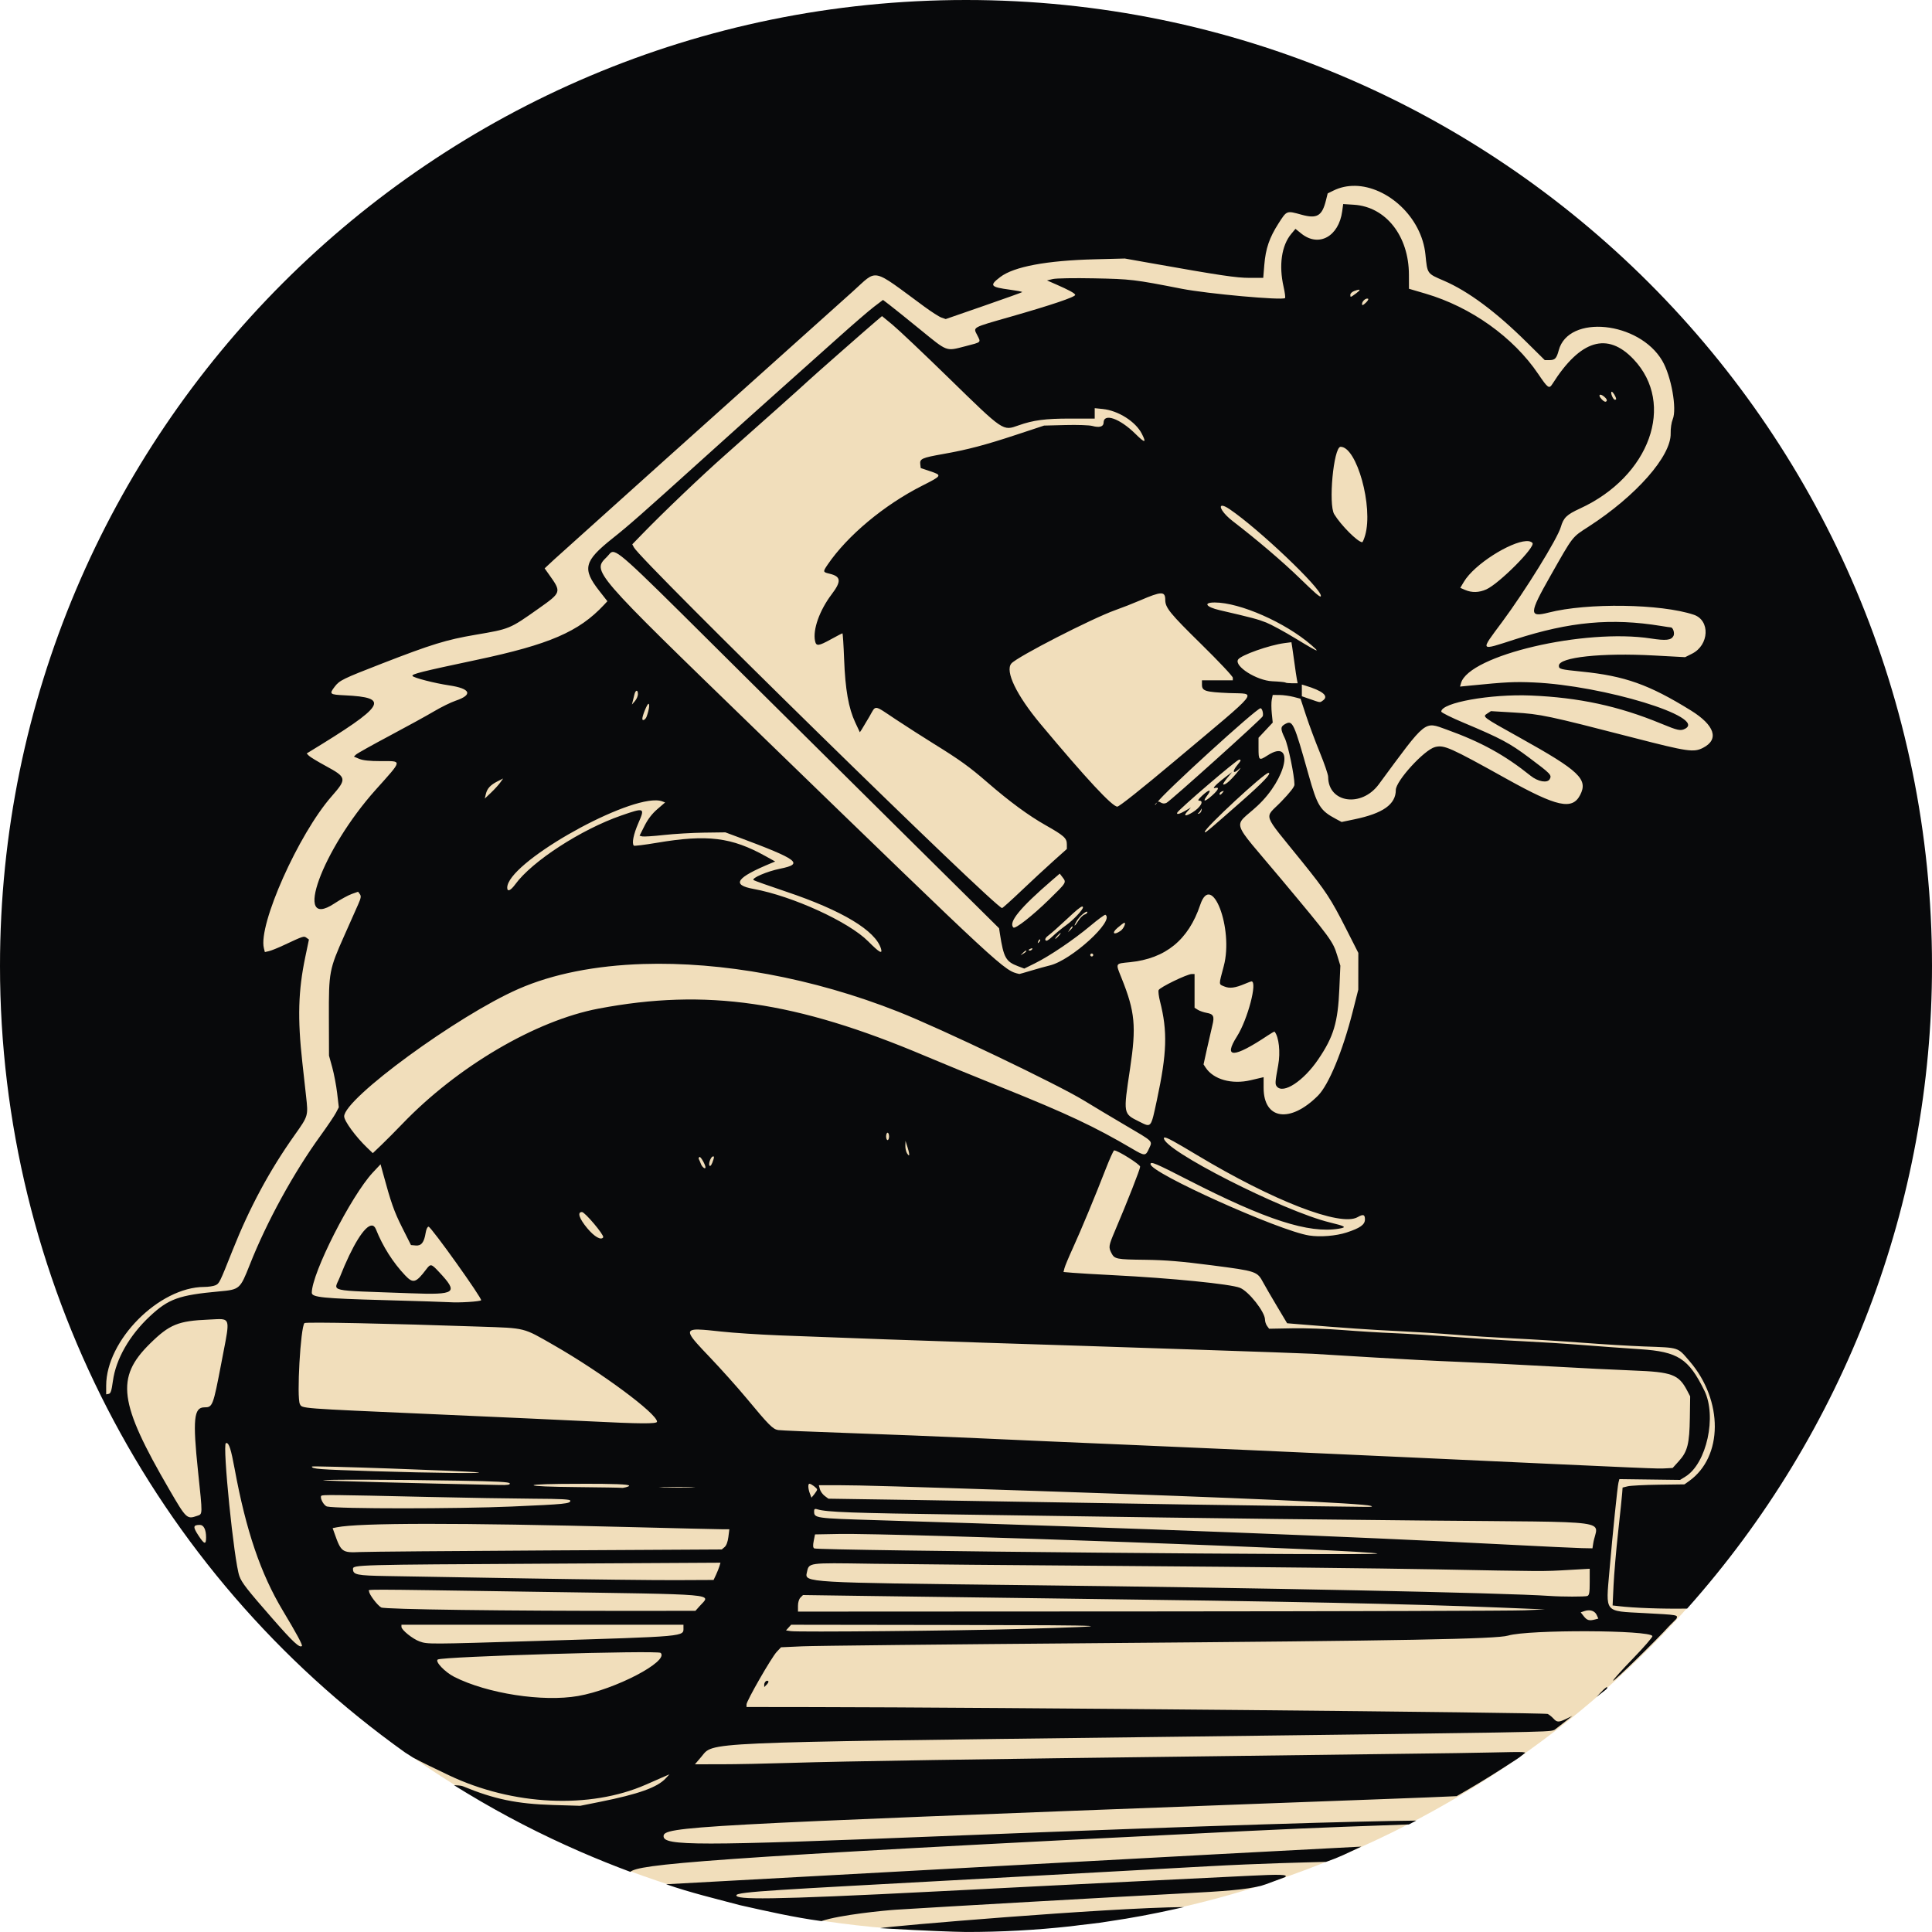
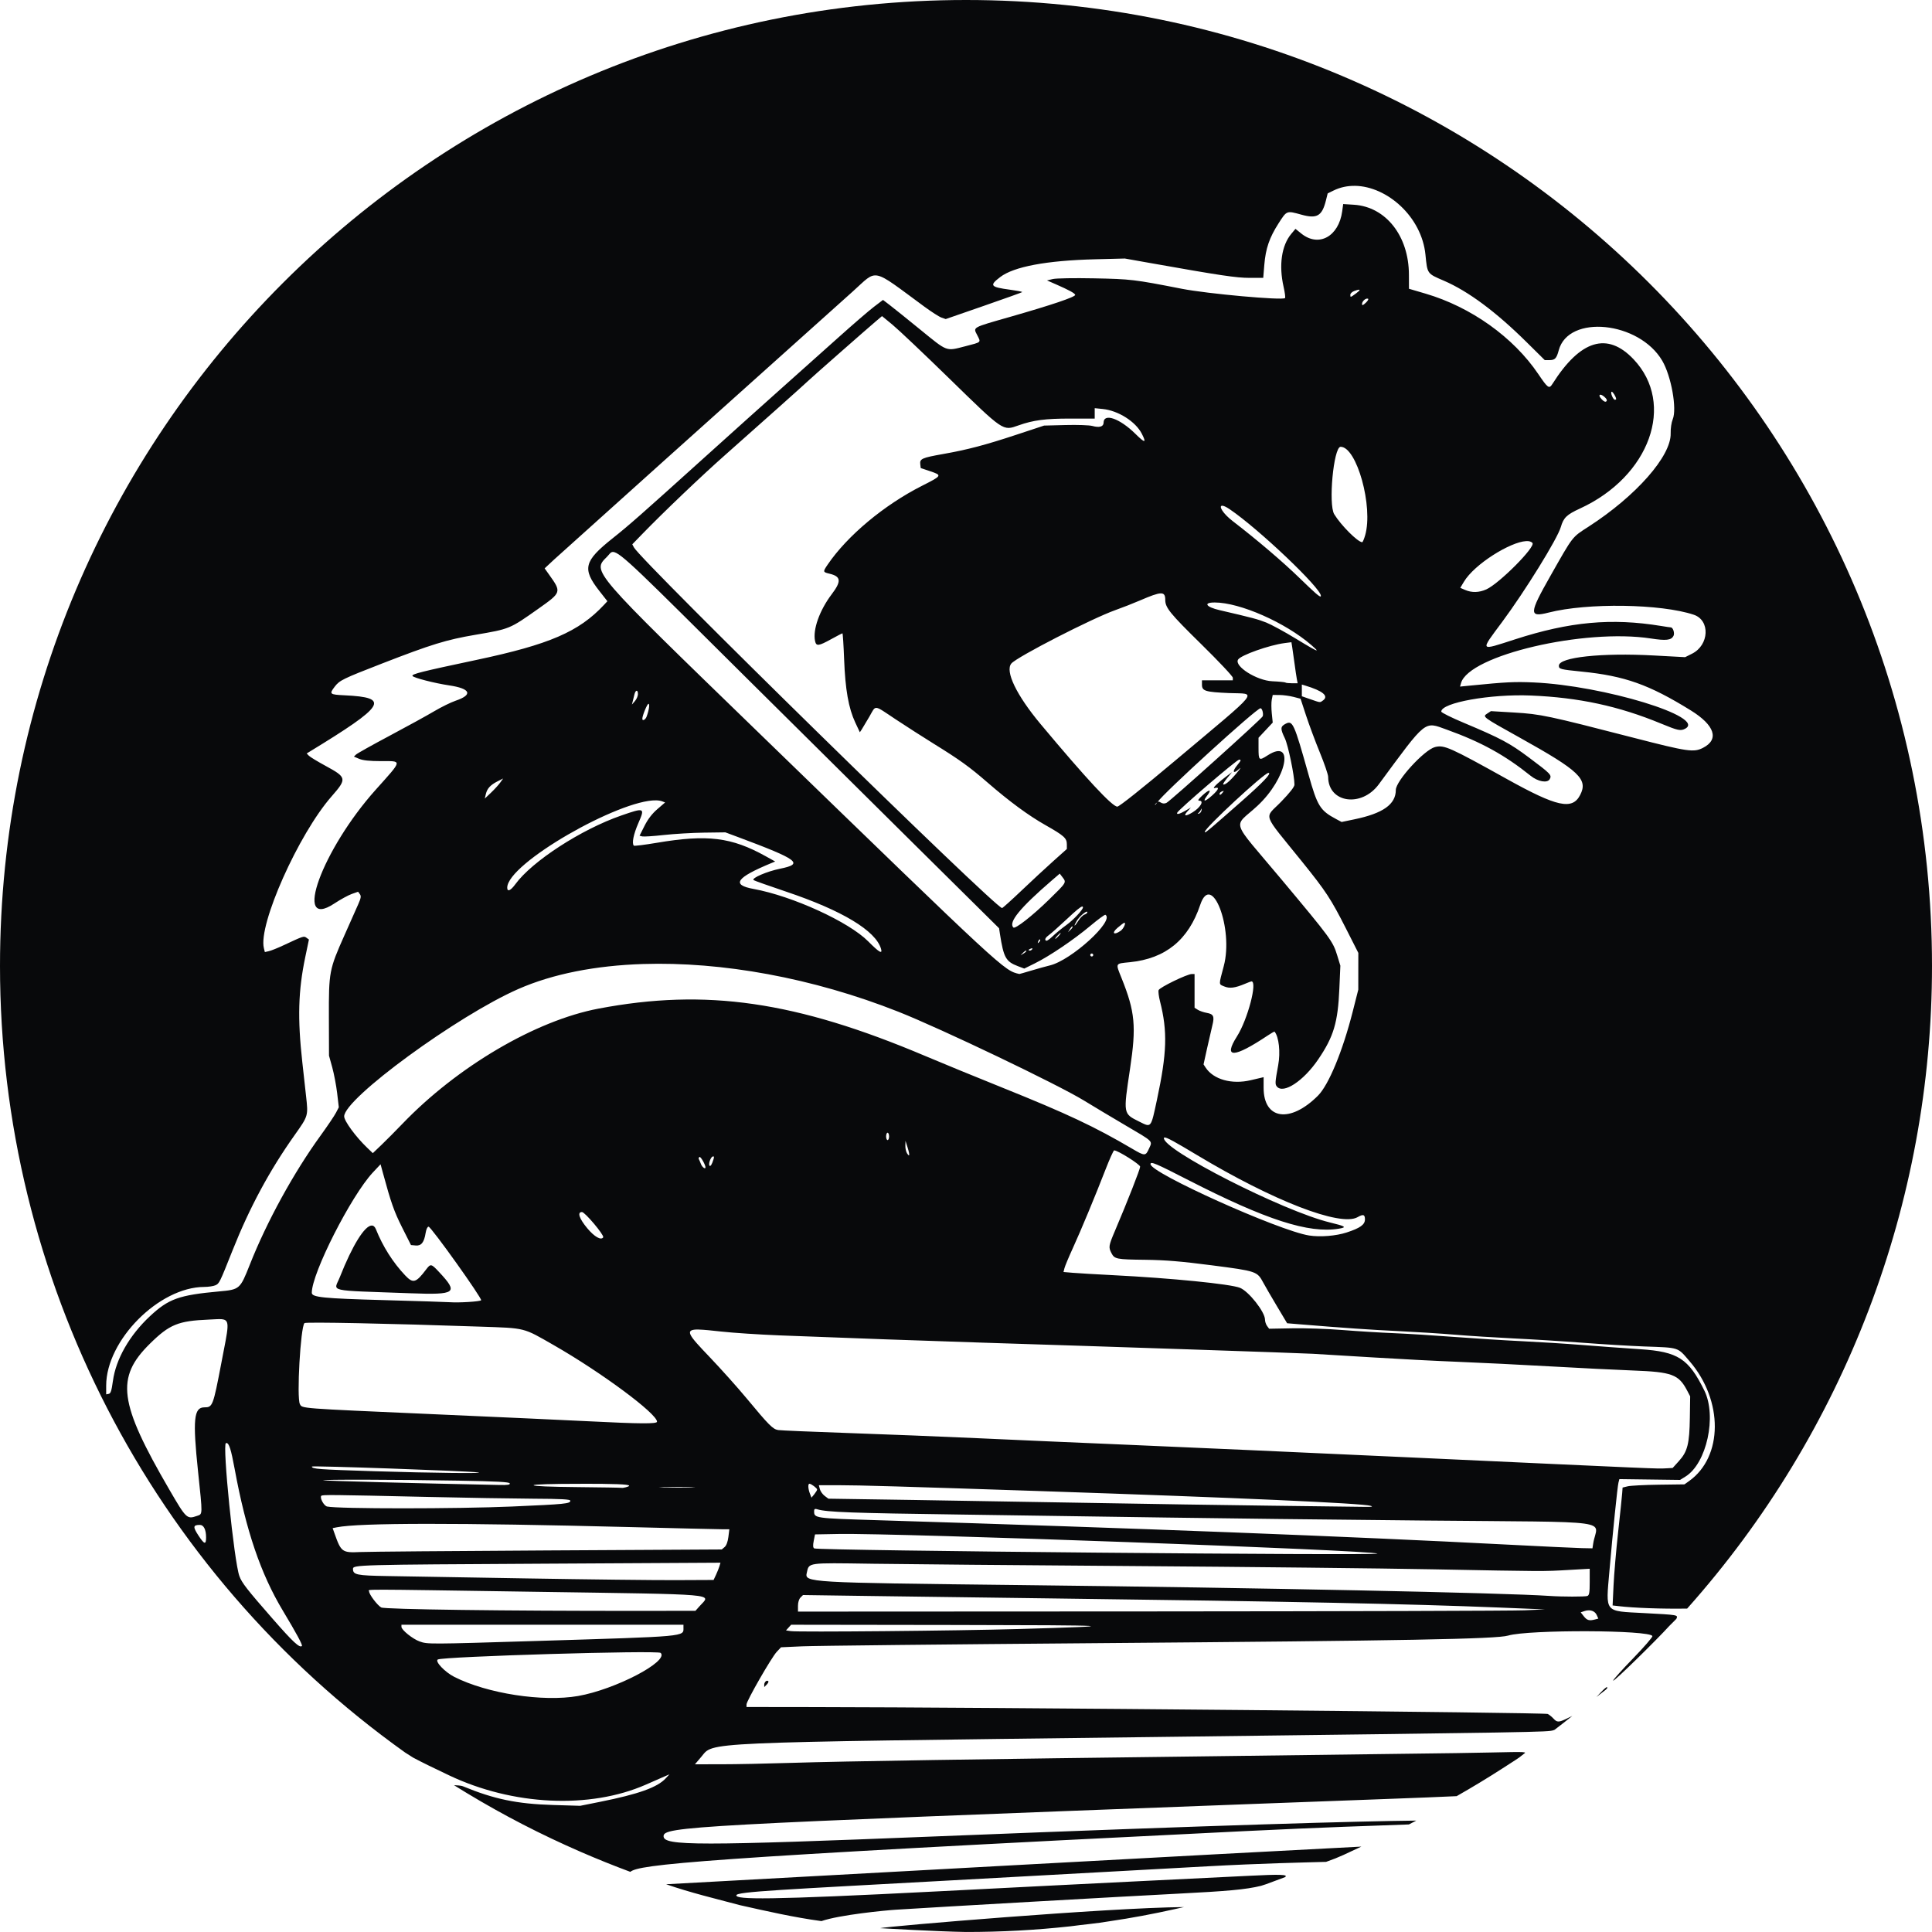
<svg xmlns="http://www.w3.org/2000/svg" width="256" height="256" viewBox="0 0 67.733 67.733" version="1.1" id="svg1" xml:space="preserve">
  <defs id="defs1" />
-   <circle style="fill:#f1debb;fill-opacity:1;stroke-width:0.5;stroke-linecap:square;stroke-linejoin:round;paint-order:stroke fill markers" id="path5" cx="33.867" cy="33.867" r="33.849" />
  <path id="path4" style="fill:#08090b;fill-opacity:1;stroke-width:0.5;stroke-linecap:square;stroke-linejoin:round;paint-order:stroke fill markers" d="M 33.867,0 C 15.163,5.5228472e-7 5.5228472e-7,15.163 0,33.867 c 1.9572623e-5,10.946 5.291,21.218 14.203,27.574 0.093,0.06 0.186,0.119 0.28,0.178 0.326,0.174 0.696,0.353 1.255,0.619 2.237,1.064 4.941,1.192 6.909,0.327 0.255,-0.112 0.544,-0.239 0.643,-0.282 l 0.18,-0.079 -0.129,0.14 c -0.296,0.32 -0.946,0.553 -2.312,0.827 l -0.689,0.138 -0.958,-0.029 c -1.257,-0.038 -2.055,-0.203 -3.14,-0.651 -0.098,-0.041 -0.244,-0.035 -0.325,-0.043 0.132,0.086 0.319,0.194 0.452,0.278 1.292,0.781 2.607,1.458 3.991,2.06 0.573,0.249 1.152,0.482 1.738,0.7 0.31,-0.255 2.176,-0.478 21.522,-1.427 2.757,-0.135 4.622,-0.193 5.775,-0.235 0.086,-0.045 0.173,-0.09 0.259,-0.135 -1.986,0.022 -6.709,0.149 -16.684,0.548 -8.524,0.342 -9.706,0.342 -9.706,-5.17e-4 0,-0.335 0.932,-0.386 20.675,-1.131 3.942,-0.149 5.985,-0.218 7.129,-0.273 0.548,-0.311 1.087,-0.638 1.616,-0.979 0.191,-0.128 0.389,-0.245 0.577,-0.376 0.07,-0.054 0.139,-0.109 0.208,-0.163 -4.87e-4,-0.056 -0.489,-0.019 -2.43,0.009 -1.285,0.019 -5.094,0.068 -8.465,0.109 -8.308,0.102 -12.984,0.175 -14.831,0.233 -0.85,0.027 -1.958,0.049 -2.462,0.049 l -0.917,5.16e-4 0.222,-0.261 c 0.447,-0.526 -0.263,-0.495 15.645,-0.692 13.829,-0.172 14.025,-0.175 14.232,-0.241 0.012,-0.004 0.027,-0.011 0.041,-0.017 0.209,-0.159 0.415,-0.321 0.62,-0.485 l -0.203,0.098 c -0.272,0.132 -0.335,0.132 -0.457,-0.003 -0.054,-0.059 -0.144,-0.133 -0.201,-0.163 -0.097,-0.052 -19.535,-0.234 -25.787,-0.241 l -2.304,-0.003 v -0.09 c 0,-0.124 0.876,-1.65 1.06,-1.845 l 0.15,-0.159 0.746,-0.034 c 0.411,-0.019 5.08,-0.069 10.377,-0.111 10.757,-0.085 13.963,-0.144 14.367,-0.265 0.715,-0.214 4.988,-0.199 5.059,0.018 v 5.17e-4 c 0.006,0.039 -0.297,0.389 -0.678,0.782 -0.384,0.396 -0.699,0.746 -0.699,0.778 0,0.073 1.549,-1.45 1.968,-1.915 0.083,-0.083 0.166,-0.166 0.249,-0.25 0.066,-0.142 0.066,-0.138 -1.127,-0.202 -1.42,-0.076 -1.348,0.013 -1.219,-1.484 0.115,-1.329 0.28,-2.945 0.316,-3.089 l 0.032,-0.124 1.064,0.014 1.064,0.014 0.189,-0.117 c 0.743,-0.459 1.106,-2.116 0.661,-3.018 -0.551,-1.119 -0.925,-1.36 -2.245,-1.447 -0.595,-0.039 -1.522,-0.107 -2.06,-0.15 -0.538,-0.043 -1.476,-0.102 -2.084,-0.131 -0.608,-0.029 -1.686,-0.097 -2.395,-0.151 -0.709,-0.054 -1.66,-0.113 -2.113,-0.131 -0.453,-0.018 -1.253,-0.067 -1.777,-0.109 -0.524,-0.042 -1.32,-0.07 -1.768,-0.061 l -0.815,0.015 -0.073,-0.099 c -0.04,-0.055 -0.072,-0.155 -0.072,-0.222 0,-0.268 -0.57,-0.991 -0.878,-1.114 -0.333,-0.133 -2.409,-0.34 -4.452,-0.443 -0.595,-0.03 -1.228,-0.068 -1.408,-0.083 l -0.326,-0.028 0.033,-0.132 c 0.018,-0.073 0.148,-0.385 0.289,-0.693 0.293,-0.641 0.784,-1.823 1.157,-2.783 0.136,-0.35 0.266,-0.638 0.295,-0.655 l 5.17e-4,-5.17e-4 c 2.1e-4,-7.1e-5 0.001,-4.79e-4 0.002,-5.17e-4 h 5.17e-4 c 0.127,-3.88e-4 0.91,0.492 0.91,0.572 0,0.085 -0.446,1.222 -0.881,2.244 -0.225,0.529 -0.232,0.578 -0.126,0.784 0.11,0.212 0.168,0.224 1.186,0.236 0.71,0.009 1.258,0.054 2.338,0.194 1.565,0.203 1.587,0.21 1.8,0.608 0.067,0.125 0.283,0.496 0.479,0.825 l 0.357,0.598 0.396,0.033 c 1.653,0.135 2.503,0.194 3.486,0.241 0.623,0.03 1.527,0.087 2.008,0.128 0.481,0.04 1.397,0.098 2.034,0.129 0.637,0.03 1.738,0.099 2.446,0.153 0.708,0.054 1.67,0.112 2.137,0.129 1.267,0.046 1.169,0.014 1.607,0.523 1.182,1.377 1.172,3.347 -0.023,4.197 l -0.161,0.115 -0.904,0.012 c -0.498,0.007 -0.986,0.032 -1.085,0.056 l -0.18,0.044 -0.015,0.204 c -0.008,0.112 -0.072,0.725 -0.142,1.363 -0.07,0.637 -0.142,1.475 -0.16,1.862 l -0.033,0.704 0.227,0.026 c 0.498,0.059 1.48,0.099 2.386,0.084 C 64.68,50.191 67.733,42.174 67.733,33.867 67.733,15.163 52.571,5.5228472e-7 33.867,0 Z m 13.637,6.515 c 1.131,0.018 2.338,1.089 2.47,2.412 0.068,0.68 0.053,0.659 0.643,0.913 0.856,0.369 1.818,1.083 2.899,2.151 l 0.641,0.634 h 0.163 c 0.195,0 0.25,-0.058 0.327,-0.345 0.339,-1.268 2.817,-1.017 3.629,0.367 0.316,0.539 0.521,1.685 0.367,2.053 -0.045,0.108 -0.077,0.321 -0.072,0.496 0.018,0.795 -1.213,2.192 -2.875,3.265 -0.594,0.384 -0.532,0.303 -1.347,1.74 -0.745,1.313 -0.751,1.452 -0.058,1.275 1.359,-0.348 3.944,-0.309 5.091,0.076 0.581,0.195 0.541,1.063 -0.061,1.365 l -0.243,0.122 -1.093,-0.059 c -1.837,-0.1 -3.333,0.061 -3.333,0.358 0,0.119 0.045,0.131 0.798,0.207 1.513,0.152 2.362,0.454 3.823,1.358 0.846,0.523 1.009,1.02 0.431,1.315 -0.325,0.166 -0.533,0.136 -2.426,-0.352 -3.023,-0.78 -3.265,-0.831 -4.187,-0.886 l -0.822,-0.049 -0.128,0.084 c -0.175,0.115 -0.181,0.11 1.146,0.849 2.085,1.161 2.396,1.456 2.11,2.008 -0.276,0.533 -0.809,0.417 -2.554,-0.553 -2.021,-1.125 -2.212,-1.209 -2.532,-1.129 -0.377,0.095 -1.376,1.188 -1.376,1.505 0,0.503 -0.448,0.821 -1.452,1.029 l -0.448,0.093 -0.188,-0.1 c -0.567,-0.302 -0.661,-0.452 -0.974,-1.568 -0.503,-1.792 -0.553,-1.903 -0.799,-1.776 -0.189,0.098 -0.193,0.171 -0.029,0.511 0.114,0.236 0.337,1.311 0.337,1.625 0,0.075 -0.162,0.282 -0.464,0.594 -0.601,0.622 -0.705,0.324 0.735,2.111 0.835,1.036 1.004,1.294 1.537,2.343 l 0.431,0.85 -10e-4,0.644 -5.17e-4,0.643 -0.196,0.773 c -0.354,1.391 -0.841,2.567 -1.219,2.946 -0.974,0.975 -1.904,0.84 -1.904,-0.276 V 37.764 l -0.451,0.106 c -0.664,0.157 -1.309,-0.024 -1.583,-0.444 l -0.072,-0.11 0.125,-0.567 c 0.069,-0.312 0.152,-0.674 0.185,-0.806 0.078,-0.311 0.041,-0.391 -0.197,-0.433 -0.108,-0.019 -0.248,-0.067 -0.312,-0.107 l -0.116,-0.073 v -0.591 -0.591 h -0.098 c -0.164,0 -1.133,0.471 -1.163,0.566 -0.015,0.048 0.007,0.225 0.05,0.392 0.268,1.054 0.244,1.81 -0.109,3.458 -0.214,0.998 -0.192,0.971 -0.617,0.759 -0.57,-0.284 -0.565,-0.257 -0.325,-1.854 0.224,-1.489 0.177,-1.995 -0.295,-3.173 -0.218,-0.543 -0.234,-0.51 0.291,-0.563 1.25,-0.126 2.053,-0.782 2.465,-2.012 0.399,-1.191 1.176,0.832 0.825,2.148 -0.181,0.679 -0.182,0.631 0.015,0.713 0.191,0.08 0.379,0.056 0.73,-0.092 0.11,-0.046 0.211,-0.085 0.225,-0.085 0.22,0 -0.132,1.339 -0.507,1.929 -0.495,0.778 -0.116,0.767 1.08,-0.032 0.114,-0.076 0.215,-0.134 0.235,-0.136 2.82e-4,0 7.94e-4,-3e-5 10e-4,0 l 5.16e-4,5.17e-4 h 5.17e-4 5.17e-4 v 5.16e-4 c 0.153,0.185 0.211,0.722 0.128,1.174 -0.111,0.604 -0.115,0.669 -0.047,0.751 0.226,0.272 0.935,-0.193 1.45,-0.952 0.542,-0.797 0.69,-1.293 0.741,-2.482 l 0.035,-0.803 -0.109,-0.356 c -0.152,-0.499 -0.225,-0.598 -1.96,-2.673 -1.83,-2.188 -1.696,-1.777 -0.835,-2.578 1.029,-0.957 1.316,-2.383 0.355,-1.767 -0.305,0.196 -0.32,0.184 -0.32,-0.262 v -0.355 l 0.249,-0.266 0.249,-0.266 -0.033,-0.32 c -0.018,-0.176 -0.019,-0.395 -5.17e-4,-0.485 l 0.033,-0.163 0.238,0.001 c 0.131,5.5e-4 0.35,0.031 0.488,0.066 l 0.25,0.065 0.194,0.591 c 0.107,0.325 0.324,0.909 0.484,1.298 0.159,0.389 0.29,0.771 0.29,0.85 0.002,0.915 1.168,1.086 1.776,0.26 1.691,-2.294 1.581,-2.204 2.376,-1.918 1.211,0.436 2.038,0.891 2.946,1.62 0.26,0.209 0.591,0.266 0.671,0.116 0.076,-0.142 0.035,-0.184 -0.726,-0.753 -0.683,-0.511 -0.989,-0.674 -2.293,-1.222 -0.422,-0.177 -0.77,-0.35 -0.785,-0.389 -8.5e-5,-2.93e-4 4.2e-5,-7.57e-4 0,-0.001 v -5.17e-4 c 0,-0.313 1.726,-0.623 3.141,-0.564 1.687,0.07 3.082,0.371 4.565,0.984 0.59,0.244 0.686,0.265 0.846,0.179 0.761,-0.407 -2.859,-1.512 -5.308,-1.621 -0.673,-0.03 -0.961,-0.016 -2.233,0.11 l -0.353,0.035 0.035,-0.124 c 0.277,-0.973 4.323,-1.922 6.66,-1.562 0.524,0.081 0.707,0.061 0.787,-0.087 0.052,-0.097 -0.013,-0.303 -0.095,-0.303 -0.02,-1.8e-4 -0.173,-0.022 -0.34,-0.05 -1.734,-0.284 -3.205,-0.149 -5.116,0.469 -1.263,0.408 -1.236,0.443 -0.459,-0.603 0.806,-1.085 1.943,-2.923 2.062,-3.335 0.095,-0.327 0.204,-0.433 0.672,-0.648 2.446,-1.124 3.36,-3.665 1.88,-5.23 -0.92,-0.973 -1.868,-0.686 -2.848,0.864 -0.115,0.181 -0.158,0.15 -0.496,-0.35 -0.871,-1.289 -2.359,-2.35 -3.953,-2.818 l -0.579,-0.17 -0.002,-0.489 C 49.394,8.276 48.588,7.25 47.468,7.178 l -0.378,-0.024 -0.034,0.251 c -0.121,0.889 -0.824,1.273 -1.433,0.784 L 45.417,8.023 45.27,8.199 c -0.341,0.408 -0.441,1.1 -0.269,1.857 0.045,0.199 0.068,0.376 0.05,0.394 -0.087,0.087 -2.72,-0.15 -3.618,-0.326 -1.67,-0.327 -1.79,-0.341 -3.079,-0.366 -0.692,-0.014 -1.326,-0.003 -1.442,0.024 l -0.206,0.049 0.309,0.135 c 0.461,0.202 0.661,0.311 0.68,0.37 6e-5,2.79e-4 4.05e-4,0.002 5.16e-4,0.002 v 5.17e-4 c -0.004,0.075 -0.832,0.355 -2.276,0.768 -1.361,0.389 -1.305,0.358 -1.16,0.642 0.135,0.266 0.161,0.241 -0.42,0.391 -0.685,0.176 -0.607,0.205 -1.571,-0.58 -0.476,-0.388 -0.966,-0.782 -1.089,-0.875 l -0.223,-0.17 -0.318,0.242 c -0.175,0.133 -0.742,0.622 -1.26,1.087 -0.518,0.464 -1.387,1.241 -1.931,1.725 -0.544,0.484 -1.786,1.6 -2.761,2.479 -2.252,2.032 -2.624,2.359 -3.217,2.831 -0.996,0.793 -1.064,1.063 -0.46,1.835 l 0.285,0.364 -0.121,0.13 c -0.88,0.941 -1.911,1.386 -4.466,1.927 -1.929,0.409 -2.287,0.498 -2.246,0.563 0.041,0.066 0.777,0.255 1.282,0.33 0.758,0.112 0.849,0.329 0.226,0.54 -0.163,0.055 -0.499,0.221 -0.748,0.368 -0.249,0.148 -0.95,0.533 -1.559,0.857 -0.609,0.324 -1.141,0.621 -1.181,0.661 l -0.074,0.072 0.188,0.079 c 0.13,0.054 0.364,0.079 0.757,0.079 0.761,0 0.773,-0.062 -0.183,1.006 -1.879,2.1 -2.918,4.952 -1.453,3.989 0.218,-0.144 0.496,-0.296 0.617,-0.338 l 0.221,-0.078 0.062,0.085 c 0.05,0.068 0.039,0.136 -0.055,0.349 -0.064,0.146 -0.282,0.636 -0.484,1.089 -0.537,1.206 -0.552,1.284 -0.547,2.884 l 0.004,1.339 0.114,0.412 c 0.062,0.227 0.14,0.634 0.172,0.905 l 0.058,0.494 -0.099,0.19 c -0.054,0.105 -0.295,0.462 -0.535,0.794 C 10.298,41.107 9.351,42.834 8.756,44.342 8.417,45.198 8.403,45.21 7.685,45.275 6.273,45.404 5.91,45.534 5.257,46.144 4.539,46.814 4.062,47.649 3.959,48.413 h -5.168e-4 c -0.046,0.344 -0.078,0.441 -0.147,0.454 l -0.089,0.017 v -0.307 c 0,-1.588 1.852,-3.453 3.435,-3.459 0.147,-4.9e-4 0.325,-0.027 0.394,-0.058 0.138,-0.063 0.146,-0.079 0.604,-1.23 0.594,-1.494 1.296,-2.799 2.175,-4.037 0.478,-0.674 0.477,-0.671 0.4,-1.362 -0.033,-0.302 -0.093,-0.838 -0.132,-1.192 -0.17,-1.536 -0.144,-2.499 0.103,-3.682 l 0.129,-0.618 -0.085,-0.062 c -0.093,-0.069 -0.104,-0.065 -0.792,0.257 -0.212,0.1 -0.449,0.195 -0.527,0.212 l -0.141,0.032 -0.034,-0.136 C 9.047,32.423 10.465,29.242 11.626,27.919 12.167,27.301 12.159,27.255 11.419,26.853 11.137,26.7 10.872,26.539 10.829,26.495 l -0.077,-0.08 0.077,-0.047 c 2.695,-1.643 2.866,-1.915 1.249,-1.992 -0.523,-0.025 -0.542,-0.043 -0.344,-0.302 0.169,-0.222 0.283,-0.277 1.657,-0.811 1.738,-0.675 2.258,-0.835 3.275,-1.008 1.211,-0.206 1.2,-0.202 2.208,-0.914 0.813,-0.575 0.815,-0.58 0.38,-1.19 l -0.16,-0.225 0.334,-0.311 c 0.266,-0.246 6.687,-6.011 10.466,-9.394 0.895,-0.801 0.62,-0.86 2.52,0.535 0.246,0.18 0.513,0.351 0.594,0.379 l 0.147,0.051 1.33,-0.461 c 0.732,-0.254 1.341,-0.472 1.353,-0.485 v -5.17e-4 h 5.17e-4 v -5.17e-4 -5.16e-4 H 35.839 v -5.17e-4 -5.17e-4 h -5.17e-4 c -0.017,-0.015 -0.2,-0.05 -0.43,-0.081 -0.692,-0.093 -0.733,-0.146 -0.34,-0.445 0.476,-0.363 1.623,-0.578 3.311,-0.621 l 1.056,-0.027 0.901,0.16 c 2.454,0.436 3.008,0.518 3.472,0.518 h 0.479 l 0.037,-0.451 c 0.047,-0.577 0.178,-0.959 0.501,-1.462 0.29,-0.452 0.277,-0.447 0.802,-0.302 0.544,0.151 0.721,0.047 0.858,-0.5 l 0.061,-0.246 0.202,-0.099 c 0.239,-0.118 0.496,-0.17 0.757,-0.166 z m 0.138,3.64 c 0.009,-4.9e-5 0.015,0.002 0.019,0.005 l 5.17e-4,5.17e-4 5.17e-4,5.16e-4 h 5.17e-4 v 5.17e-4 l 5.16e-4,5.17e-4 v 5.17e-4 c 1.01e-4,2.67e-4 8.18e-4,0.002 10e-4,0.002 v 5.17e-4 c 0.002,0.018 -0.037,0.057 -0.118,0.117 -0.205,0.151 -0.206,0.152 -0.206,0.051 0,-0.043 0.06,-0.101 0.132,-0.129 0.085,-0.032 0.142,-0.048 0.171,-0.049 z m 0.285,0.313 c 0.011,-8.68e-4 0.022,3.77e-4 0.032,0.004 0.002,8.06e-4 0.005,0.003 0.007,0.004 0.017,0.018 -0.017,0.077 -0.083,0.138 -0.1,0.094 -0.132,0.105 -0.132,0.044 0,-0.084 0.099,-0.184 0.176,-0.19 z m -17.005,0.614 0.368,0.303 c 0.203,0.167 1.087,1.004 1.965,1.86 1.947,1.899 1.897,1.865 2.453,1.668 0.516,-0.183 0.94,-0.239 1.809,-0.238 l 0.862,10e-4 V 14.493 14.31 l 0.284,0.029 c 0.542,0.056 1.151,0.442 1.368,0.868 0.17,0.334 0.111,0.336 -0.222,0.006 -0.55,-0.544 -1.117,-0.743 -1.119,-0.393 -9.92e-4,0.139 -0.149,0.181 -0.396,0.113 -0.103,-0.028 -0.525,-0.043 -0.939,-0.032 l -0.751,0.019 -0.959,0.317 c -1.099,0.364 -1.721,0.528 -2.587,0.681 -0.733,0.13 -0.817,0.167 -0.795,0.353 l 0.016,0.138 0.324,0.109 c 0.435,0.146 0.431,0.154 -0.28,0.514 -1.329,0.673 -2.616,1.748 -3.305,2.76 -0.174,0.256 -0.172,0.265 0.068,0.322 0.401,0.096 0.418,0.264 0.072,0.72 -0.426,0.563 -0.668,1.242 -0.583,1.639 0.04,0.189 0.12,0.18 0.563,-0.064 0.205,-0.113 0.384,-0.206 0.397,-0.206 0.013,0 0.04,0.411 0.059,0.914 0.04,1.056 0.155,1.71 0.391,2.214 l 0.16,0.341 0.066,-0.099 c 0.036,-0.055 0.156,-0.256 0.267,-0.447 0.243,-0.421 0.131,-0.433 0.927,0.095 0.367,0.243 0.969,0.629 1.337,0.857 0.905,0.56 1.244,0.804 1.879,1.355 0.769,0.667 1.437,1.158 2.033,1.495 0.648,0.367 0.748,0.456 0.748,0.67 v 0.166 l -0.476,0.426 c -0.262,0.234 -0.764,0.7 -1.117,1.035 v 5.17e-4 c -0.352,0.335 -0.658,0.609 -0.678,0.609 -0.236,0 -12.655,-12.166 -12.908,-12.646 l -0.056,-0.106 0.346,-0.357 c 0.758,-0.781 2.087,-2.048 2.914,-2.779 1.017,-0.898 2.875,-2.557 2.912,-2.6 0.04,-0.046 2.098,-1.856 2.354,-2.071 z m 25.582,2.652 h 5.17e-4 c 0.041,-0.002 0.155,0.184 0.155,0.258 0,0.013 -0.02,0.023 -0.043,0.023 -0.063,0 -0.167,-0.249 -0.117,-0.28 6.39e-4,-3.2e-4 0.002,-0.001 0.003,-0.002 h 5.17e-4 5.17e-4 z m -0.4,0.104 c 0.002,-9.2e-5 0.003,-3.1e-5 0.005,0 0.031,6.05e-4 0.08,0.024 0.141,0.077 0.079,0.068 0.101,0.12 0.068,0.154 -0.034,0.034 -0.09,0.009 -0.167,-0.073 -0.088,-0.093 -0.092,-0.155 -0.046,-0.158 z m -9.11,1.826 c 0.002,-2.45e-4 0.004,0 0.006,0 0.567,0 1.15,2.104 0.86,3.103 -0.037,0.128 -0.082,0.233 -0.101,0.242 h -5.17e-4 l -5.16e-4,5.17e-4 h -5.17e-4 -5.17e-4 -5.17e-4 c -0.162,-0.01 -0.743,-0.593 -0.98,-0.981 -0.211,-0.346 -0.025,-2.333 0.218,-2.364 z m -4.15,2.066 c 0.048,-0.003 0.138,0.035 0.273,0.127 1.016,0.691 3.191,2.758 3.191,3.032 0,0.009 -0.002,0.017 -0.006,0.021 -2.7e-4,2.06e-4 -0.001,8.49e-4 -0.002,0.001 -0.038,0.02 -0.213,-0.134 -0.731,-0.637 -0.601,-0.584 -1.503,-1.352 -2.344,-1.998 -0.356,-0.273 -0.505,-0.539 -0.382,-0.546 z M 53.503,18.97 c 0.102,-0.005 0.18,0.015 0.223,0.067 0.113,0.136 -1.164,1.42 -1.616,1.625 -0.254,0.115 -0.51,0.122 -0.744,0.021 l -0.171,-0.074 0.126,-0.211 c 0.371,-0.623 1.632,-1.4 2.182,-1.427 z m -32.017,0.381 c 0.257,-0.006 0.959,0.718 4.663,4.396 1.614,1.603 4.272,4.237 5.906,5.855 l 2.971,2.941 0.03,0.198 c 0.13,0.832 0.206,0.97 0.629,1.131 l 0.224,0.085 0.373,-0.184 c 0.521,-0.258 1.364,-0.829 1.943,-1.314 0.261,-0.219 0.492,-0.389 0.526,-0.388 h 5.17e-4 5.16e-4 5.17e-4 l 5.17e-4,5.17e-4 h 5.17e-4 c 0.333,0.201 -1.192,1.592 -1.944,1.774 -0.142,0.034 -0.438,0.117 -0.659,0.183 -0.221,0.066 -0.406,0.12 -0.412,0.118 -0.541,-0.12 -0.477,-0.06 -9.098,-8.418 -5.96,-5.778 -5.882,-5.687 -5.358,-6.211 0.082,-0.082 0.118,-0.165 0.204,-0.167 z m 19.205,1.452 c 0.128,-0.003 0.161,0.073 0.161,0.228 0,0.274 0.163,0.474 1.267,1.558 0.606,0.595 1.102,1.122 1.102,1.172 l -5.17e-4,0.09 H 42.679 42.139 v 0.152 c 0,0.223 0.112,0.258 0.952,0.295 0.98,0.042 1.188,-0.218 -1.905,2.38 -1.171,0.984 -1.947,1.6 -2.014,1.601 -0.178,0.002 -1.089,-0.978 -2.689,-2.892 -0.847,-1.013 -1.256,-1.861 -1.025,-2.127 0.201,-0.233 2.825,-1.579 3.643,-1.87 0.241,-0.085 0.628,-0.237 0.86,-0.337 0.38,-0.164 0.603,-0.247 0.731,-0.25 z m 1.894,0.319 c 0.886,0.001 2.474,0.701 3.388,1.492 0.119,0.103 0.185,0.166 0.188,0.184 v 5.17e-4 5.17e-4 5.17e-4 l -5.16e-4,5.16e-4 v 5.17e-4 l -5.17e-4,5.17e-4 h -5.17e-4 l -5.17e-4,5.17e-4 -5.16e-4,5.16e-4 c -0.03,0.006 -0.257,-0.125 -0.736,-0.417 -0.389,-0.237 -0.852,-0.489 -1.03,-0.56 -0.296,-0.117 -0.492,-0.169 -1.635,-0.434 -0.483,-0.112 -0.584,-0.27 -0.172,-0.269 z m 2.69,1.393 0.027,0.166 c 0.015,0.091 0.052,0.352 0.082,0.578 0.03,0.227 0.067,0.476 0.082,0.553 l 0.028,0.142 h -0.202 c -0.109,0 -0.21,-0.011 -0.226,-0.025 l -5.17e-4,-5.16e-4 -5.17e-4,-5.17e-4 c -0.02,-0.014 -0.225,-0.034 -0.46,-0.044 -0.547,-0.024 -1.344,-0.528 -1.2,-0.76 0.095,-0.154 1.092,-0.508 1.629,-0.578 z m 0.365,1.484 0.116,0.035 c 0.621,0.187 0.838,0.367 0.627,0.522 -0.111,0.081 -0.08,0.084 -0.446,-0.043 l -0.296,-0.103 v -0.205 z m -23.323,0.217 c 0.026,-0.004 0.048,0.035 0.048,0.119 0,0.068 -0.048,0.178 -0.106,0.245 l -0.105,0.121 0.026,-0.103 c 0.014,-0.057 0.041,-0.167 0.06,-0.245 0.021,-0.087 0.052,-0.134 0.078,-0.137 z m 0.416,0.459 h 5.16e-4 5.17e-4 c 0.052,0 0.018,0.228 -0.066,0.451 -0.042,0.11 -0.149,0.163 -0.149,0.073 0,-0.109 0.167,-0.518 0.214,-0.524 z m 21.459,0.155 c 0.058,0 0.11,0.195 0.076,0.283 -0.034,0.088 -3.24,2.972 -3.374,3.035 -0.068,0.032 -0.135,0.028 -0.199,-0.012 -0.052,-0.032 -0.081,-0.041 -0.107,-0.023 0.169,-0.278 3.462,-3.284 3.605,-3.284 z m -0.75,1.802 c 0.079,-4.62e-4 0.07,0.029 -0.062,0.189 -0.195,0.236 -0.152,0.333 0.061,0.137 0.024,-0.022 0.039,-0.033 0.045,-0.035 h 5.17e-4 5.17e-4 5.17e-4 v 5.17e-4 h 5.16e-4 v 5.17e-4 h 5.17e-4 v 5.16e-4 5.17e-4 5.17e-4 c -0.002,0.014 -0.051,0.08 -0.14,0.186 -0.232,0.278 -0.42,0.432 -0.467,0.385 l -5.17e-4,-5.17e-4 v -5.17e-4 L 42.881,27.493 c -0.004,-0.018 0.06,-0.115 0.147,-0.221 l 0.166,-0.203 -0.155,0.115 c -0.295,0.219 -0.491,0.4 -0.484,0.439 1.7e-4,5.93e-4 7.56e-4,0.002 0.001,0.003 4.62e-4,5.12e-4 0.002,0.002 0.003,0.002 0.005,0.003 0.015,0.003 0.029,-0.001 0.174,-0.045 0.14,0.051 -0.09,0.259 -0.15,0.135 -0.245,0.194 -0.265,0.176 -0.014,-0.015 0.013,-0.071 0.088,-0.17 0.073,-0.096 0.099,-0.152 0.086,-0.169 -0.02,-0.021 -0.114,0.034 -0.258,0.168 -0.143,0.133 -0.169,0.179 -0.102,0.18 0.175,0.003 0.038,0.239 -0.238,0.409 v -5.17e-4 c -0.245,0.151 -0.334,0.137 -0.183,-0.03 l 0.125,-0.138 -0.196,0.113 c -0.204,0.117 -0.314,0.143 -0.285,0.069 0.043,-0.108 2.087,-1.861 2.171,-1.861 z m 1.026,0.464 c 6.36e-4,-6.3e-5 0.002,5e-6 0.002,0 0.129,-9.91e-4 -0.194,0.339 -0.961,1.013 -1.042,0.915 -1.229,1.078 -1.261,1.071 -2.8e-4,-1.01e-4 -0.001,-3.9e-4 -0.002,-5.17e-4 -2.31e-4,-1.55e-4 -0.001,-8.93e-4 -0.002,-0.001 l -5.17e-4,-5.16e-4 c -2.09e-4,-3.37e-4 -4.53e-4,-8.84e-4 -5.17e-4,-10e-4 -0.002,-0.003 -0.003,-0.009 -0.003,-0.015 0,-0.136 2.064,-2.049 2.227,-2.066 z m -26.828,0.197 -0.105,0.146 c -0.058,0.08 -0.203,0.239 -0.322,0.352 l -0.217,0.206 0.036,-0.155 c 0.047,-0.198 0.158,-0.32 0.408,-0.448 z m 25.248,0.436 c 0.002,-2.48e-4 0.004,2.42e-4 0.006,5.17e-4 h 5.17e-4 5.16e-4 5.17e-4 l 5.17e-4,5.17e-4 5.17e-4,5.17e-4 h 5.16e-4 v 5.16e-4 h 5.17e-4 v 5.17e-4 l 5.17e-4,5.17e-4 v 5.17e-4 5.16e-4 5.17e-4 c -3e-6,2.53e-4 2.7e-5,0.001 0,0.002 -0.002,0.009 -0.014,0.027 -0.037,0.055 -0.074,0.089 -0.104,0.098 -0.104,0.032 0,-0.025 0.038,-0.06 0.085,-0.078 0.022,-0.009 0.038,-0.014 0.047,-0.015 z m -19.886,0.33 c 0.086,0.002 0.159,0.014 0.22,0.037 l 0.096,0.037 -0.273,0.235 c -0.184,0.159 -0.33,0.349 -0.448,0.583 l -0.175,0.348 0.092,0.024 c 0.051,0.013 0.392,-0.008 0.758,-0.049 0.366,-0.04 1.001,-0.078 1.411,-0.083 l 0.747,-0.01 0.438,0.163 c 2.132,0.796 2.324,0.941 1.48,1.112 -0.459,0.093 -1.009,0.33 -0.928,0.399 0.022,0.019 0.538,0.202 1.147,0.407 1.961,0.66 3.13,1.364 3.32,2 0.06,0.201 -0.063,0.13 -0.45,-0.26 -0.678,-0.684 -2.654,-1.588 -4.018,-1.837 -0.789,-0.144 -0.617,-0.393 0.631,-0.91 l 0.127,-0.052 -0.333,-0.185 c -1.198,-0.666 -2.042,-0.771 -3.816,-0.471 -0.427,0.072 -0.789,0.117 -0.806,0.1 -0.077,-0.077 -0.013,-0.398 0.158,-0.79 0.237,-0.543 0.22,-0.55 -0.595,-0.268 -1.409,0.488 -3.132,1.606 -3.719,2.412 -0.165,0.226 -0.283,0.276 -0.283,0.119 0,-0.848 3.936,-3.089 5.22,-3.061 z m 17.569,0.07 c -0.008,0.009 -0.016,0.021 -0.025,0.036 -0.018,0.031 -0.035,0.049 -0.045,0.05 h -5.17e-4 c -1.1e-4,-1.2e-5 -7.11e-4,-9e-6 -10e-4,0 h -5.17e-4 -5.17e-4 l -5.16e-4,-5.17e-4 h -5.17e-4 l -5.17e-4,-5.17e-4 -5.17e-4,-5.17e-4 -5.16e-4,-5.16e-4 -5.17e-4,-5.17e-4 c -0.002,-0.003 -0.003,-0.007 -0.003,-0.012 -7.5e-5,-0.003 0.065,-0.057 0.079,-0.071 z m 1.553,0.218 h 5.17e-4 5.16e-4 5.17e-4 l 5.17e-4,5.17e-4 5.17e-4,5.17e-4 v 5.17e-4 l 5.16e-4,5.16e-4 c 0.002,0.006 0.001,0.025 -0.003,0.055 -0.007,0.054 -0.047,0.108 -0.089,0.12 -0.022,0.006 -0.035,0.008 -0.041,0.006 h -5.17e-4 l -5.17e-4,-5.17e-4 -5.16e-4,-5.17e-4 -5.17e-4,-5.16e-4 v -5.17e-4 l -5.17e-4,-5.17e-4 v -5.17e-4 -5.16e-4 l 5.17e-4,-5.17e-4 c 0.001,-0.005 0.009,-0.012 0.023,-0.023 0.031,-0.023 0.071,-0.077 0.089,-0.12 0.009,-0.02 0.015,-0.032 0.019,-0.036 h 5.17e-4 z m -4.971,2.281 0.097,0.127 c 0.143,0.186 0.148,0.177 -0.483,0.793 -0.572,0.559 -1.177,1.032 -1.24,0.969 -0.182,-0.182 0.233,-0.689 1.35,-1.652 z m 0.789,1.154 c 0.017,-0.001 0.025,0.009 0.025,0.03 0,0.083 -0.342,0.447 -0.581,0.618 -0.148,0.105 -0.364,0.283 -0.481,0.394 -0.152,0.144 -0.224,0.184 -0.252,0.138 -0.025,-0.041 0.015,-0.104 0.11,-0.172 0.082,-0.059 0.366,-0.311 0.63,-0.559 0.333,-0.313 0.493,-0.446 0.55,-0.45 z m 0.162,0.179 c 0.011,1.29e-4 0.017,0.006 0.017,0.02 0,0.028 -0.045,0.066 -0.1,0.083 -0.055,0.018 -0.15,0.112 -0.21,0.209 -0.068,0.11 -0.116,0.169 -0.132,0.174 l -5.17e-4,5.17e-4 h -5.16e-4 c -1.9e-4,-1.4e-5 -0.001,4e-5 -0.002,0 v -5.17e-4 h -5.16e-4 -5.17e-4 v -5.17e-4 h -5.17e-4 c -8.9e-5,-1.76e-4 -4.44e-4,-0.001 -5.17e-4,-0.002 v -5.17e-4 c -0.002,-0.013 0.019,-0.064 0.071,-0.152 0.082,-0.14 0.286,-0.322 0.354,-0.33 0.002,-2.25e-4 0.004,-5.36e-4 0.005,-5.17e-4 z m 1.314,0.389 c 2.56e-4,-6.4e-5 7.82e-4,4.1e-5 0.001,0 h 5.17e-4 c 0.065,0.003 -0.031,0.212 -0.132,0.283 -0.239,0.167 -0.328,0.084 -0.111,-0.103 0.113,-0.098 0.221,-0.178 0.24,-0.179 h 5.17e-4 5.17e-4 z m -1.827,0.128 c 6.01e-4,-1.31e-4 9.82e-4,6.4e-5 0.002,0 6.75e-4,-7.6e-5 0.001,-2e-5 0.002,0 6.03e-4,7e-5 0.002,3.49e-4 0.003,5.17e-4 2.65e-4,1.1e-4 0.001,3.82e-4 0.002,5.17e-4 2.4e-4,1.6e-4 0.001,8.85e-4 0.002,10e-4 l 5.17e-4,5.17e-4 5.16e-4,5.17e-4 5.17e-4,5.16e-4 c 0.009,0.016 -0.021,0.066 -0.069,0.112 l -0.093,0.089 0.068,-0.113 c 0.031,-0.051 0.065,-0.087 0.083,-0.091 z m -0.408,0.23 c 2.39e-4,-2.3e-5 8.5e-4,0 10e-4,0 h 5.17e-4 l 5.17e-4,5.17e-4 h 5.17e-4 5.17e-4 v 5.16e-4 h 5.16e-4 v 5.17e-4 h 5.17e-4 v 5.17e-4 c 3.2e-5,1.93e-4 -1.3e-5,0.001 0,0.002 v 5.17e-4 c -0.001,0.013 -0.029,0.053 -0.071,0.099 -0.05,0.056 -0.103,0.101 -0.118,0.103 h -5.16e-4 -5.17e-4 -5.17e-4 l -5.17e-4,-5.17e-4 h -5.16e-4 -5.17e-4 v -5.17e-4 h -5.17e-4 v -5.16e-4 -5.17e-4 l -5.17e-4,-5.17e-4 c -1.3e-5,-2.12e-4 -7e-6,-0.001 0,-0.002 0.001,-0.013 0.029,-0.053 0.071,-0.099 0.05,-0.055 0.102,-0.1 0.118,-0.103 z m -0.734,0.226 c 5.08e-4,-1.09e-4 0.001,6.1e-5 0.002,0 0.004,-5.49e-4 0.008,6.97e-4 0.012,0.004 0.016,0.016 8e-5,0.058 -0.035,0.092 -0.02,0.02 -0.033,0.031 -0.04,0.033 h -5.17e-4 l -5.17e-4,5.17e-4 h -5.17e-4 -5.16e-4 l -5.17e-4,-5.17e-4 h -5.17e-4 -5.17e-4 v -5.17e-4 h -5.16e-4 v -5.17e-4 h -5.17e-4 v -5.17e-4 -5.16e-4 c -0.002,-0.007 0.003,-0.027 0.015,-0.059 0.015,-0.038 0.035,-0.064 0.051,-0.068 z m -0.273,0.312 c 0.008,-5.02e-4 0.015,0.002 0.018,0.005 1.94e-4,2.64e-4 3.53e-4,7.52e-4 5.17e-4,10e-4 0.002,0.005 0.001,0.013 -0.005,0.023 -0.017,0.028 -0.053,0.051 -0.08,0.051 -0.074,0 -0.058,-0.037 0.032,-0.071 0.014,-0.005 0.026,-0.008 0.035,-0.009 z m -0.207,0.082 c 0.004,-3.1e-4 0.007,2.69e-4 0.009,0.002 2.48e-4,1.69e-4 0.001,8.83e-4 0.002,0.001 l 5.17e-4,5.17e-4 5.16e-4,5.16e-4 5.17e-4,5.17e-4 5.17e-4,5.17e-4 v 5.17e-4 c 1.64e-4,3.97e-4 7.94e-4,0.001 0.001,0.002 v 5.17e-4 c 0.002,0.017 -0.036,0.054 -0.091,0.088 l -0.114,0.068 0.089,-0.092 c 0.04,-0.041 0.081,-0.07 0.102,-0.071 z m 2.306,0.101 c 0.028,0 0.052,0.023 0.052,0.052 0,0.028 -0.023,0.052 -0.052,0.052 -0.028,0 -0.052,-0.023 -0.052,-0.052 0,-0.028 0.023,-0.052 0.052,-0.052 z m -15.731,0.368 c 2.758,-0.088 5.942,0.482 8.953,1.674 1.496,0.592 5.581,2.547 6.501,3.11 0.337,0.206 0.982,0.593 1.436,0.859 1.024,0.602 0.973,0.552 0.85,0.825 -0.121,0.27 -0.147,0.27 -0.593,0.007 -1.319,-0.775 -2.272,-1.224 -4.531,-2.133 -0.935,-0.376 -2.163,-0.88 -2.729,-1.12 -4.531,-1.918 -7.679,-2.374 -11.449,-1.658 -2.207,0.419 -4.949,2.031 -6.883,4.047 -0.227,0.236 -0.551,0.563 -0.72,0.725 l -0.309,0.295 -0.199,-0.191 c -0.398,-0.381 -0.805,-0.936 -0.805,-1.098 0,-0.624 3.973,-3.53 6.105,-4.465 1.218,-0.535 2.72,-0.824 4.375,-0.877 z m 8.571,5.915 h 5.17e-4 c 6.43e-4,-1.5e-5 0.001,0 0.002,0 0.028,0 0.052,0.058 0.052,0.129 0,0.071 -0.023,0.129 -0.052,0.129 -0.028,0 -0.052,-0.058 -0.052,-0.129 0,-0.069 0.022,-0.125 0.049,-0.129 z m 9.712,0.167 c 0.075,-0.008 0.364,0.151 1.13,0.611 2.686,1.614 5.039,2.524 5.638,2.182 0.197,-0.113 0.258,-0.094 0.258,0.078 0,0.185 -0.168,0.305 -0.644,0.46 -0.372,0.121 -0.927,0.166 -1.313,0.105 -1.052,-0.165 -5.561,-2.193 -5.561,-2.501 0,-0.106 0.17,-0.035 1.324,0.557 2.724,1.396 4.223,1.88 5.28,1.705 0.291,-0.048 0.239,-0.084 -0.31,-0.217 -1.636,-0.394 -5.906,-2.568 -5.823,-2.965 0.002,-0.009 0.008,-0.015 0.021,-0.017 z m -9.082,0.116 0.073,0.231 c 0.051,0.162 0.067,0.259 0.052,0.276 l -5.17e-4,5.16e-4 c -3.36e-4,2.07e-4 -8.84e-4,4.51e-4 -0.001,5.17e-4 l -5.16e-4,5.17e-4 c -2.45e-4,1.19e-4 -0.001,4.23e-4 -0.002,5.17e-4 -2.66e-4,6.6e-5 -0.001,4.76e-4 -0.002,5.17e-4 -0.012,5.58e-4 -0.034,-0.022 -0.065,-0.071 -0.035,-0.057 -0.062,-0.178 -0.059,-0.271 z m -6.742,0.546 c 0.002,-2.02e-4 0.004,-2.5e-5 0.005,0 0.027,5.18e-4 0.028,0.032 0.006,0.104 -0.055,0.179 -0.104,0.258 -0.138,0.223 -0.049,-0.049 0.036,-0.298 0.109,-0.322 0.007,-0.002 0.013,-0.004 0.018,-0.005 z m -0.477,0.02 c 2.69e-4,-1.2e-4 7.58e-4,7.5e-5 0.001,0 0.044,-0.009 0.206,0.275 0.206,0.366 0,0.079 -0.116,-0.006 -0.158,-0.116 -0.028,-0.075 -0.063,-0.154 -0.076,-0.177 -0.014,-0.022 -0.003,-0.055 0.025,-0.072 4.63e-4,-2.86e-4 0.002,-0.001 0.002,-0.002 z m -11.184,0.257 0.084,0.309 c 0.281,1.036 0.392,1.35 0.671,1.905 l 0.311,0.618 0.164,0.015 c 0.197,0.019 0.297,-0.106 0.35,-0.44 0.021,-0.129 0.063,-0.219 0.103,-0.219 0.088,0 1.894,2.53 1.842,2.58 -0.047,0.046 -0.771,0.091 -1.095,0.068 -0.127,-0.009 -1.159,-0.042 -2.292,-0.073 -2.16,-0.059 -2.549,-0.099 -2.549,-0.259 0,-0.685 1.376,-3.395 2.14,-4.216 z m 7.06,1.674 c 0.103,0 0.779,0.802 0.746,0.885 v 5.17e-4 l -5.17e-4,5.17e-4 v 5.17e-4 c -0.072,0.117 -0.309,-0.018 -0.56,-0.319 -0.283,-0.34 -0.357,-0.567 -0.186,-0.567 z m -7.372,0.474 c -0.244,0.005 -0.67,0.68 -1.117,1.811 -0.208,0.525 -0.522,0.453 2.47,0.563 1.611,0.06 1.701,-0.007 1.005,-0.75 -0.27,-0.289 -0.291,-0.292 -0.447,-0.086 -0.359,0.475 -0.458,0.503 -0.736,0.21 -0.428,-0.451 -0.786,-1.016 -1.026,-1.618 -0.036,-0.089 -0.086,-0.131 -0.148,-0.13 z m -5.257,3.284 c 0.313,0.026 0.23,0.263 -0.01,1.519 -0.294,1.536 -0.308,1.571 -0.601,1.571 -0.366,0 -0.409,0.434 -0.22,2.235 0.165,1.572 0.167,1.501 -0.034,1.57 -0.354,0.123 -0.377,0.102 -0.972,-0.922 -1.775,-3.052 -1.89,-3.924 -0.677,-5.118 0.684,-0.673 0.987,-0.797 2.06,-0.842 0.201,-0.008 0.349,-0.023 0.454,-0.014 z m 2.901,0.136 c 0.045,-0.045 2.937,0.013 6.157,0.124 1.617,0.055 1.493,0.025 2.583,0.649 1.668,0.955 3.62,2.402 3.62,2.684 -3.5e-5,0.08 -0.586,0.076 -2.394,-0.015 -0.708,-0.036 -3.188,-0.149 -5.51,-0.251 -4.68,-0.206 -4.532,-0.195 -4.616,-0.351 -0.118,-0.22 0.022,-2.7 0.16,-2.839 z m 13.826,0.227 c 0.179,0.004 0.438,0.031 0.782,0.069 0.42,0.047 1.344,0.107 2.052,0.135 2.164,0.085 5.421,0.202 7.184,0.257 4.326,0.135 11,0.36 11.509,0.388 0.312,0.017 1.274,0.075 2.137,0.129 0.864,0.054 2.196,0.123 2.961,0.153 0.765,0.03 2.213,0.102 3.218,0.159 1.005,0.057 2.315,0.123 2.91,0.145 1.364,0.051 1.599,0.138 1.894,0.7 l 0.108,0.206 -0.011,0.747 c -0.014,0.919 -0.082,1.188 -0.383,1.521 l -0.22,0.243 -0.256,0.014 c -0.294,0.016 -0.135,0.023 -9.01,-0.387 -3.682,-0.17 -8.096,-0.367 -9.81,-0.439 -1.713,-0.072 -4.1,-0.176 -5.304,-0.232 -1.204,-0.055 -3.232,-0.136 -4.506,-0.18 -1.274,-0.044 -2.388,-0.091 -2.474,-0.105 -0.186,-0.03 -0.326,-0.171 -1.101,-1.106 -0.317,-0.382 -0.905,-1.039 -1.307,-1.46 -0.732,-0.766 -0.91,-0.969 -0.372,-0.959 z M 7.939,50.591 c 0.091,-0.003 0.162,0.228 0.287,0.904 0.398,2.164 0.912,3.676 1.691,4.974 0.478,0.796 0.695,1.199 0.668,1.236 l -5.17e-4,5.17e-4 C 10.505,57.784 10.269,57.565 9.562,56.756 8.656,55.72 8.477,55.49 8.392,55.254 8.205,54.74 7.791,50.64 7.92,50.594 c 0.006,-0.002 0.013,-0.003 0.019,-0.004 z m 2.994,0.824 c 0,-0.037 5.402,0.153 5.819,0.204 0.36,0.044 -1.618,0.023 -3.616,-0.04 -1.981,-0.062 -2.202,-0.078 -2.202,-0.164 z m 0.399,0.483 c -0.084,-0.034 2.509,-0.028 4.746,0.011 1.35,0.024 1.777,0.047 1.794,0.096 0.016,0.048 -0.075,0.062 -0.357,0.056 -2.984,-0.06 -6.133,-0.143 -6.184,-0.164 z m 9.05,0.12 c 1.149,0 1.648,0.017 1.673,0.066 1.05e-4,2.5e-4 4.39e-4,0.001 5.17e-4,0.002 5.3e-5,2.54e-4 4.89e-4,0.001 5.16e-4,0.002 4e-6,2.58e-4 2.2e-5,0.001 0,0.002 v 5.16e-4 5.17e-4 5.17e-4 c -0.005,0.014 -0.045,0.031 -0.116,0.05 -0.064,0.017 -0.127,0.026 -0.142,0.02 -0.014,-0.006 -0.715,-0.018 -1.558,-0.026 -0.962,-0.009 -1.532,-0.033 -1.532,-0.065 0,-0.032 0.609,-0.051 1.673,-0.051 z m 7.993,0 c 8.63e-4,-8.5e-5 0.002,0 0.003,0 0.063,0 0.269,0.156 0.269,0.203 0,0.024 -0.045,0.097 -0.099,0.164 l -0.099,0.121 -0.056,-0.145 c -0.064,-0.167 -0.072,-0.339 -0.018,-0.344 z m 0.332,0.051 h 0.685 c 0.732,0 2.257,0.045 7.133,0.208 6.866,0.23 11.229,0.425 11.528,0.515 0.026,0.008 0.04,0.014 0.044,0.019 v 5.17e-4 l 5.17e-4,5.16e-4 v 5.17e-4 5.17e-4 5.17e-4 5.16e-4 5.17e-4 l -5.17e-4,5.17e-4 v 5.17e-4 l -5.17e-4,5.16e-4 -5.17e-4,5.17e-4 -5.16e-4,5.17e-4 c -0.015,0.01 -0.093,0.013 -0.242,0.011 -0.184,-0.002 -1.656,-0.021 -3.27,-0.041 -1.614,-0.02 -4.43,-0.063 -6.256,-0.096 -1.827,-0.033 -4.664,-0.08 -6.303,-0.105 l -2.982,-0.045 -0.131,-0.098 c -0.072,-0.054 -0.148,-0.16 -0.168,-0.236 z m -5.478,0.065 c 0.292,-0.009 0.755,-0.009 1.03,0 0.069,0.002 0.105,0.005 0.113,0.007 h 5.17e-4 5.17e-4 v 5.16e-4 h 5.16e-4 v 5.17e-4 h -5.16e-4 -5.17e-4 c -0.019,0.005 -0.254,0.009 -0.644,0.009 -0.381,-4e-5 -0.607,-0.003 -0.626,-0.008 h -5.17e-4 l -5.17e-4,-5.17e-4 v -5.17e-4 h 5.17e-4 c 0.008,-0.002 0.05,-0.005 0.127,-0.007 z m -11.965,0.307 c 0.042,-0.041 0.312,-0.039 3.736,0.039 1.317,0.03 2.98,0.058 3.695,0.062 0.991,0.005 1.3,0.022 1.3,0.07 0,0.105 -0.182,0.123 -2.018,0.203 v 5.16e-4 c -1.959,0.085 -6.145,0.085 -6.51,5.17e-4 -0.114,-0.026 -0.267,-0.311 -0.202,-0.376 z m 17.327,0.461 c 0.017,-3.22e-4 0.039,0.004 0.068,0.013 0.334,0.099 1.196,0.131 5.033,0.183 2.308,0.031 5.553,0.079 7.209,0.105 1.657,0.026 5.7,0.073 8.984,0.104 6.964,0.066 6.101,-0.051 5.97,0.808 l -0.026,0.167 -0.371,-0.007 c -0.204,-0.004 -1.402,-0.061 -2.662,-0.126 -5.486,-0.285 -12.843,-0.57 -22.059,-0.854 -2.169,-0.067 -2.195,-0.07 -2.195,-0.311 0,-0.059 0.011,-0.083 0.048,-0.084 z M 7.007,53.461 c 0.135,-9.06e-4 0.218,0.166 0.218,0.438 0,0.265 -0.061,0.25 -0.269,-0.068 -0.198,-0.304 -0.19,-0.368 0.051,-0.37 z m 15.074,0.076 c 1.614,0.041 3.06,0.076 3.212,0.076 l 0.277,10e-4 -0.034,0.27 c -0.022,0.171 -0.07,0.301 -0.133,0.354 l -0.099,0.084 -6.091,0.034 c -3.35,0.018 -6.312,0.044 -6.581,0.056 -0.636,0.03 -0.673,0.003 -0.902,-0.646 l -0.068,-0.192 0.146,-0.029 c 0.793,-0.159 4.252,-0.161 10.273,-0.008 z m 7.314,0.242 c 2.033,-0.038 18.749,0.571 18.899,0.688 0.039,0.076 -19.623,-0.105 -19.748,-0.182 -0.045,-0.028 -0.05,-0.102 -0.018,-0.265 l 0.045,-0.226 z m -4.136,1.007 -0.036,0.122 c -0.02,0.067 -0.075,0.204 -0.121,0.303 l -0.085,0.18 -1.339,0.006 c -0.736,0.003 -3.077,-0.024 -5.201,-0.06 -2.124,-0.036 -4.328,-0.073 -4.897,-0.083 -1.08,-0.018 -1.205,-0.044 -1.205,-0.251 0,-0.143 0.148,-0.147 6.764,-0.183 z m 5.267,0.036 c 1.105,0.016 5.264,0.054 9.243,0.082 3.979,0.028 8.695,0.08 10.479,0.114 3.933,0.075 3.841,0.075 4.751,0.022 l 0.734,-0.042 v 0.462 c 0,0.373 -0.016,0.467 -0.082,0.492 v 5.17e-4 c -0.078,0.03 -0.897,0.029 -1.334,-0.002 -1.587,-0.109 -10.167,-0.285 -18.513,-0.38 -7.565,-0.086 -7.597,-0.088 -7.518,-0.436 0.08,-0.357 0.004,-0.346 2.24,-0.313 z m -17.585,0.974 c 0,-0.086 -0.615,-0.087 5.793,0.009 6.631,0.099 6.189,0.061 5.797,0.5 l -0.15,0.168 -1.948,0.002 c -4.709,0.004 -8.949,-0.052 -9.069,-0.12 -0.136,-0.078 -0.423,-0.457 -0.423,-0.559 z m 15.211,0.124 2.397,0.034 c 1.319,0.018 4.159,0.056 6.311,0.084 8.394,0.107 12.554,0.192 15.68,0.319 l 1.622,0.066 -0.721,0.032 c -0.397,0.018 -6.288,0.035 -13.093,0.039 l -12.372,0.006 v -0.202 c 0,-0.121 0.035,-0.237 0.087,-0.29 z M 55.689,56.456 c 0.131,-0.004 0.239,0.054 0.289,0.164 l 0.057,0.125 -0.112,0.03 c -0.205,0.055 -0.284,0.033 -0.396,-0.109 l -0.11,-0.14 0.134,-0.045 c 0.047,-0.016 0.094,-0.024 0.137,-0.025 z m -41.615,0.505 h 4.944 4.943 v 0.099 c 0,0.323 0.182,0.306 -5.124,0.469 -3.82,0.117 -3.846,0.117 -4.125,0.018 -0.242,-0.086 -0.638,-0.404 -0.638,-0.513 z m 13.662,0 5.721,0.008 c 5.734,0.008 6.113,0.032 2.245,0.142 -2.156,0.062 -7.707,0.113 -7.974,0.074 l -0.172,-0.025 0.09,-0.1 z m -4.574,0.987 c 0.3,0.295 -1.594,1.284 -2.894,1.511 -1.239,0.216 -3.183,-0.084 -4.341,-0.67 -0.329,-0.167 -0.687,-0.543 -0.579,-0.609 0.173,-0.106 7.714,-0.33 7.814,-0.232 z m 3.735,0.976 c -0.049,1.21e-4 -0.104,0.064 -0.104,0.137 v 0.085 l 0.087,-0.087 c 0.048,-0.048 0.072,-0.101 0.055,-0.119 -0.011,-0.011 -0.024,-0.016 -0.038,-0.016 z m 29.437,0.222 c -0.023,0.004 -0.105,0.074 -0.193,0.167 l -0.172,0.182 c 0.108,-0.083 0.215,-0.167 0.322,-0.252 0.017,-0.017 0.034,-0.034 0.051,-0.051 0.008,-0.019 0.007,-0.034 -0.004,-0.045 l -5.17e-4,-5.17e-4 h -5.17e-4 l -5.17e-4,-5.17e-4 c -2.22e-4,-4.5e-5 -0.001,2.3e-5 -0.002,0 -6.39e-4,0 -0.002,-9.1e-5 -0.002,0 z m -8.606,5.593 c -3.661,0.182 -21.296,1.151 -24.375,1.32 0.849,0.295 1.724,0.503 2.592,0.734 0.952,0.214 1.886,0.427 2.853,0.558 0.639,-0.221 2.24,-0.376 2.603,-0.399 1.528,-0.098 7.915,-0.461 9.938,-0.565 1.662,-0.085 2.34,-0.141 2.872,-0.273 0.06,-0.019 0.12,-0.038 0.179,-0.058 0.221,-0.08 0.441,-0.162 0.661,-0.246 0.137,-0.097 -0.212,-0.1 -1.225,-0.049 -0.66,0.033 -2.382,0.117 -3.827,0.188 -1.444,0.07 -4.63,0.231 -7.08,0.357 -6.084,0.313 -7.104,0.291 -7.104,0.141 0,-0.129 1.63,-0.199 7.578,-0.526 2.557,-0.14 6.573,-0.361 8.923,-0.49 1.913,-0.105 3.362,-0.134 4.175,-0.157 0.109,-0.04 0.217,-0.08 0.325,-0.121 0.094,-0.039 0.187,-0.08 0.281,-0.12 0.211,-0.096 0.42,-0.193 0.629,-0.293 z m -6.221,2.12 c -2.717,0.024 -10.397,0.675 -10.652,0.739 -0.005,0.001 2.009,0.119 3.011,0.134 1.235,-10e-6 2.438,-0.064 3.664,-0.199 0.408,-0.056 0.944,-0.103 1.349,-0.174 0.815,-0.12 1.53,-0.255 2.335,-0.434 0.075,-0.02 0.217,-0.046 0.293,-0.066 z" />
</svg>